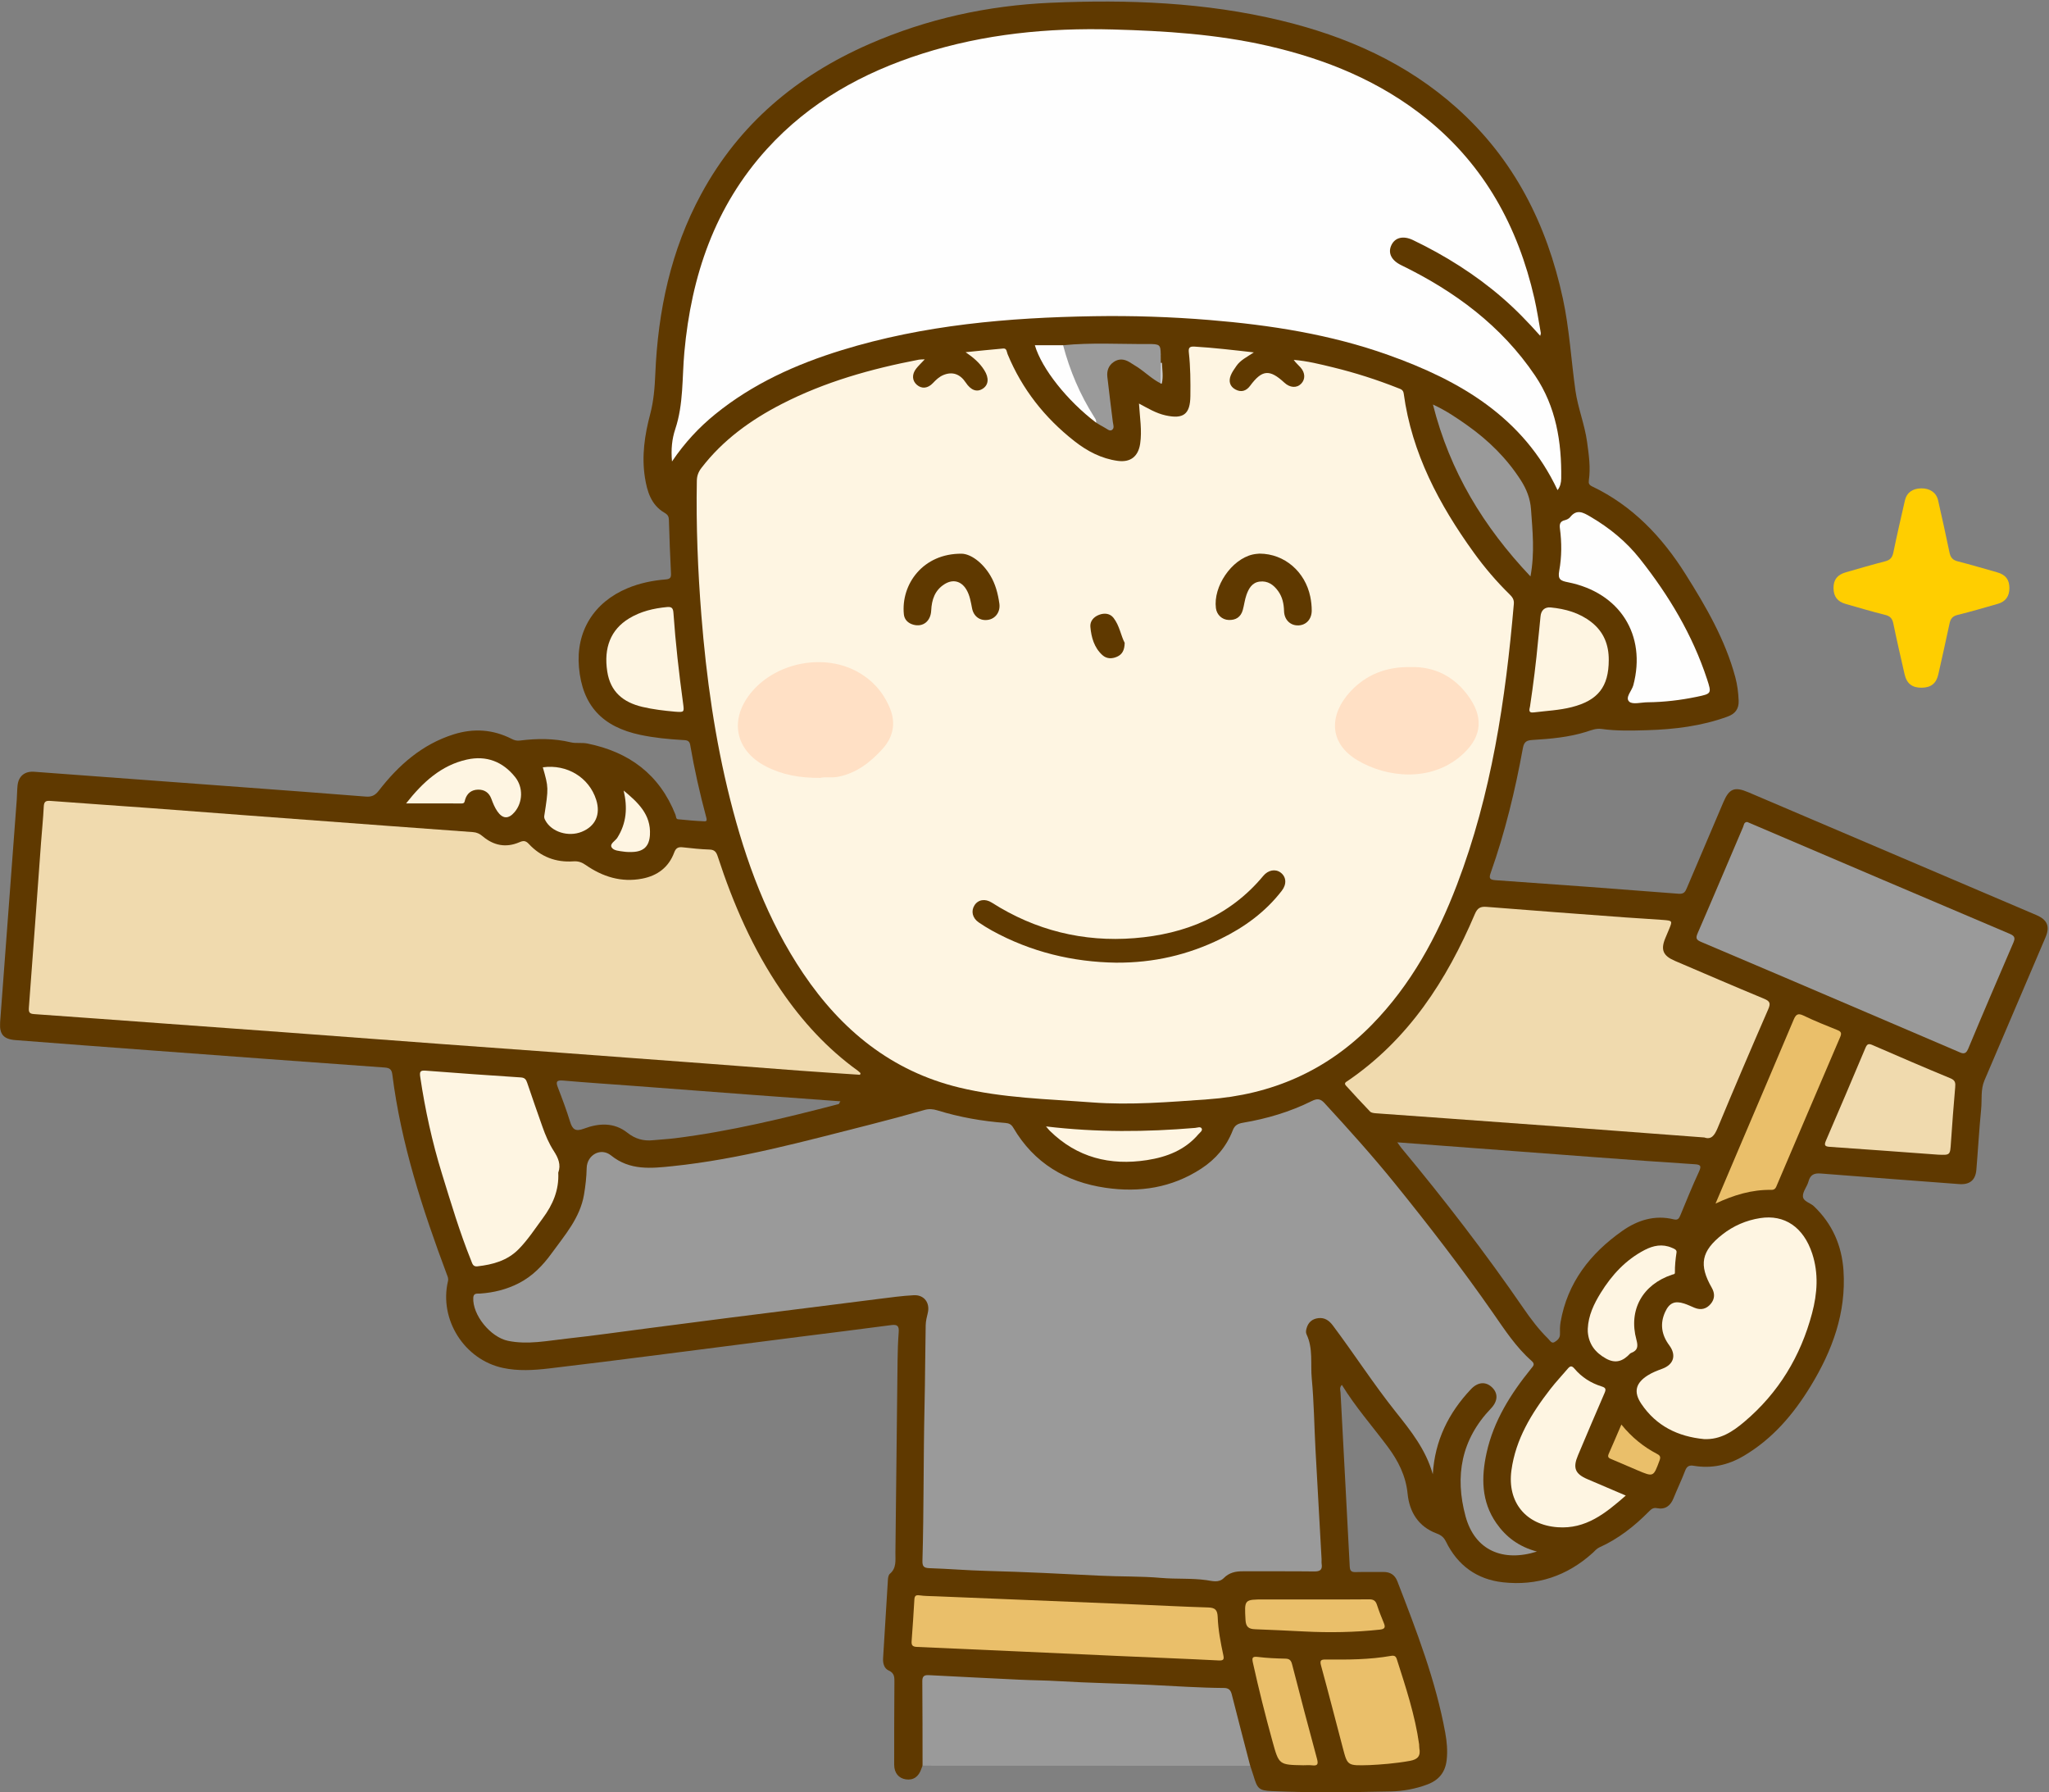
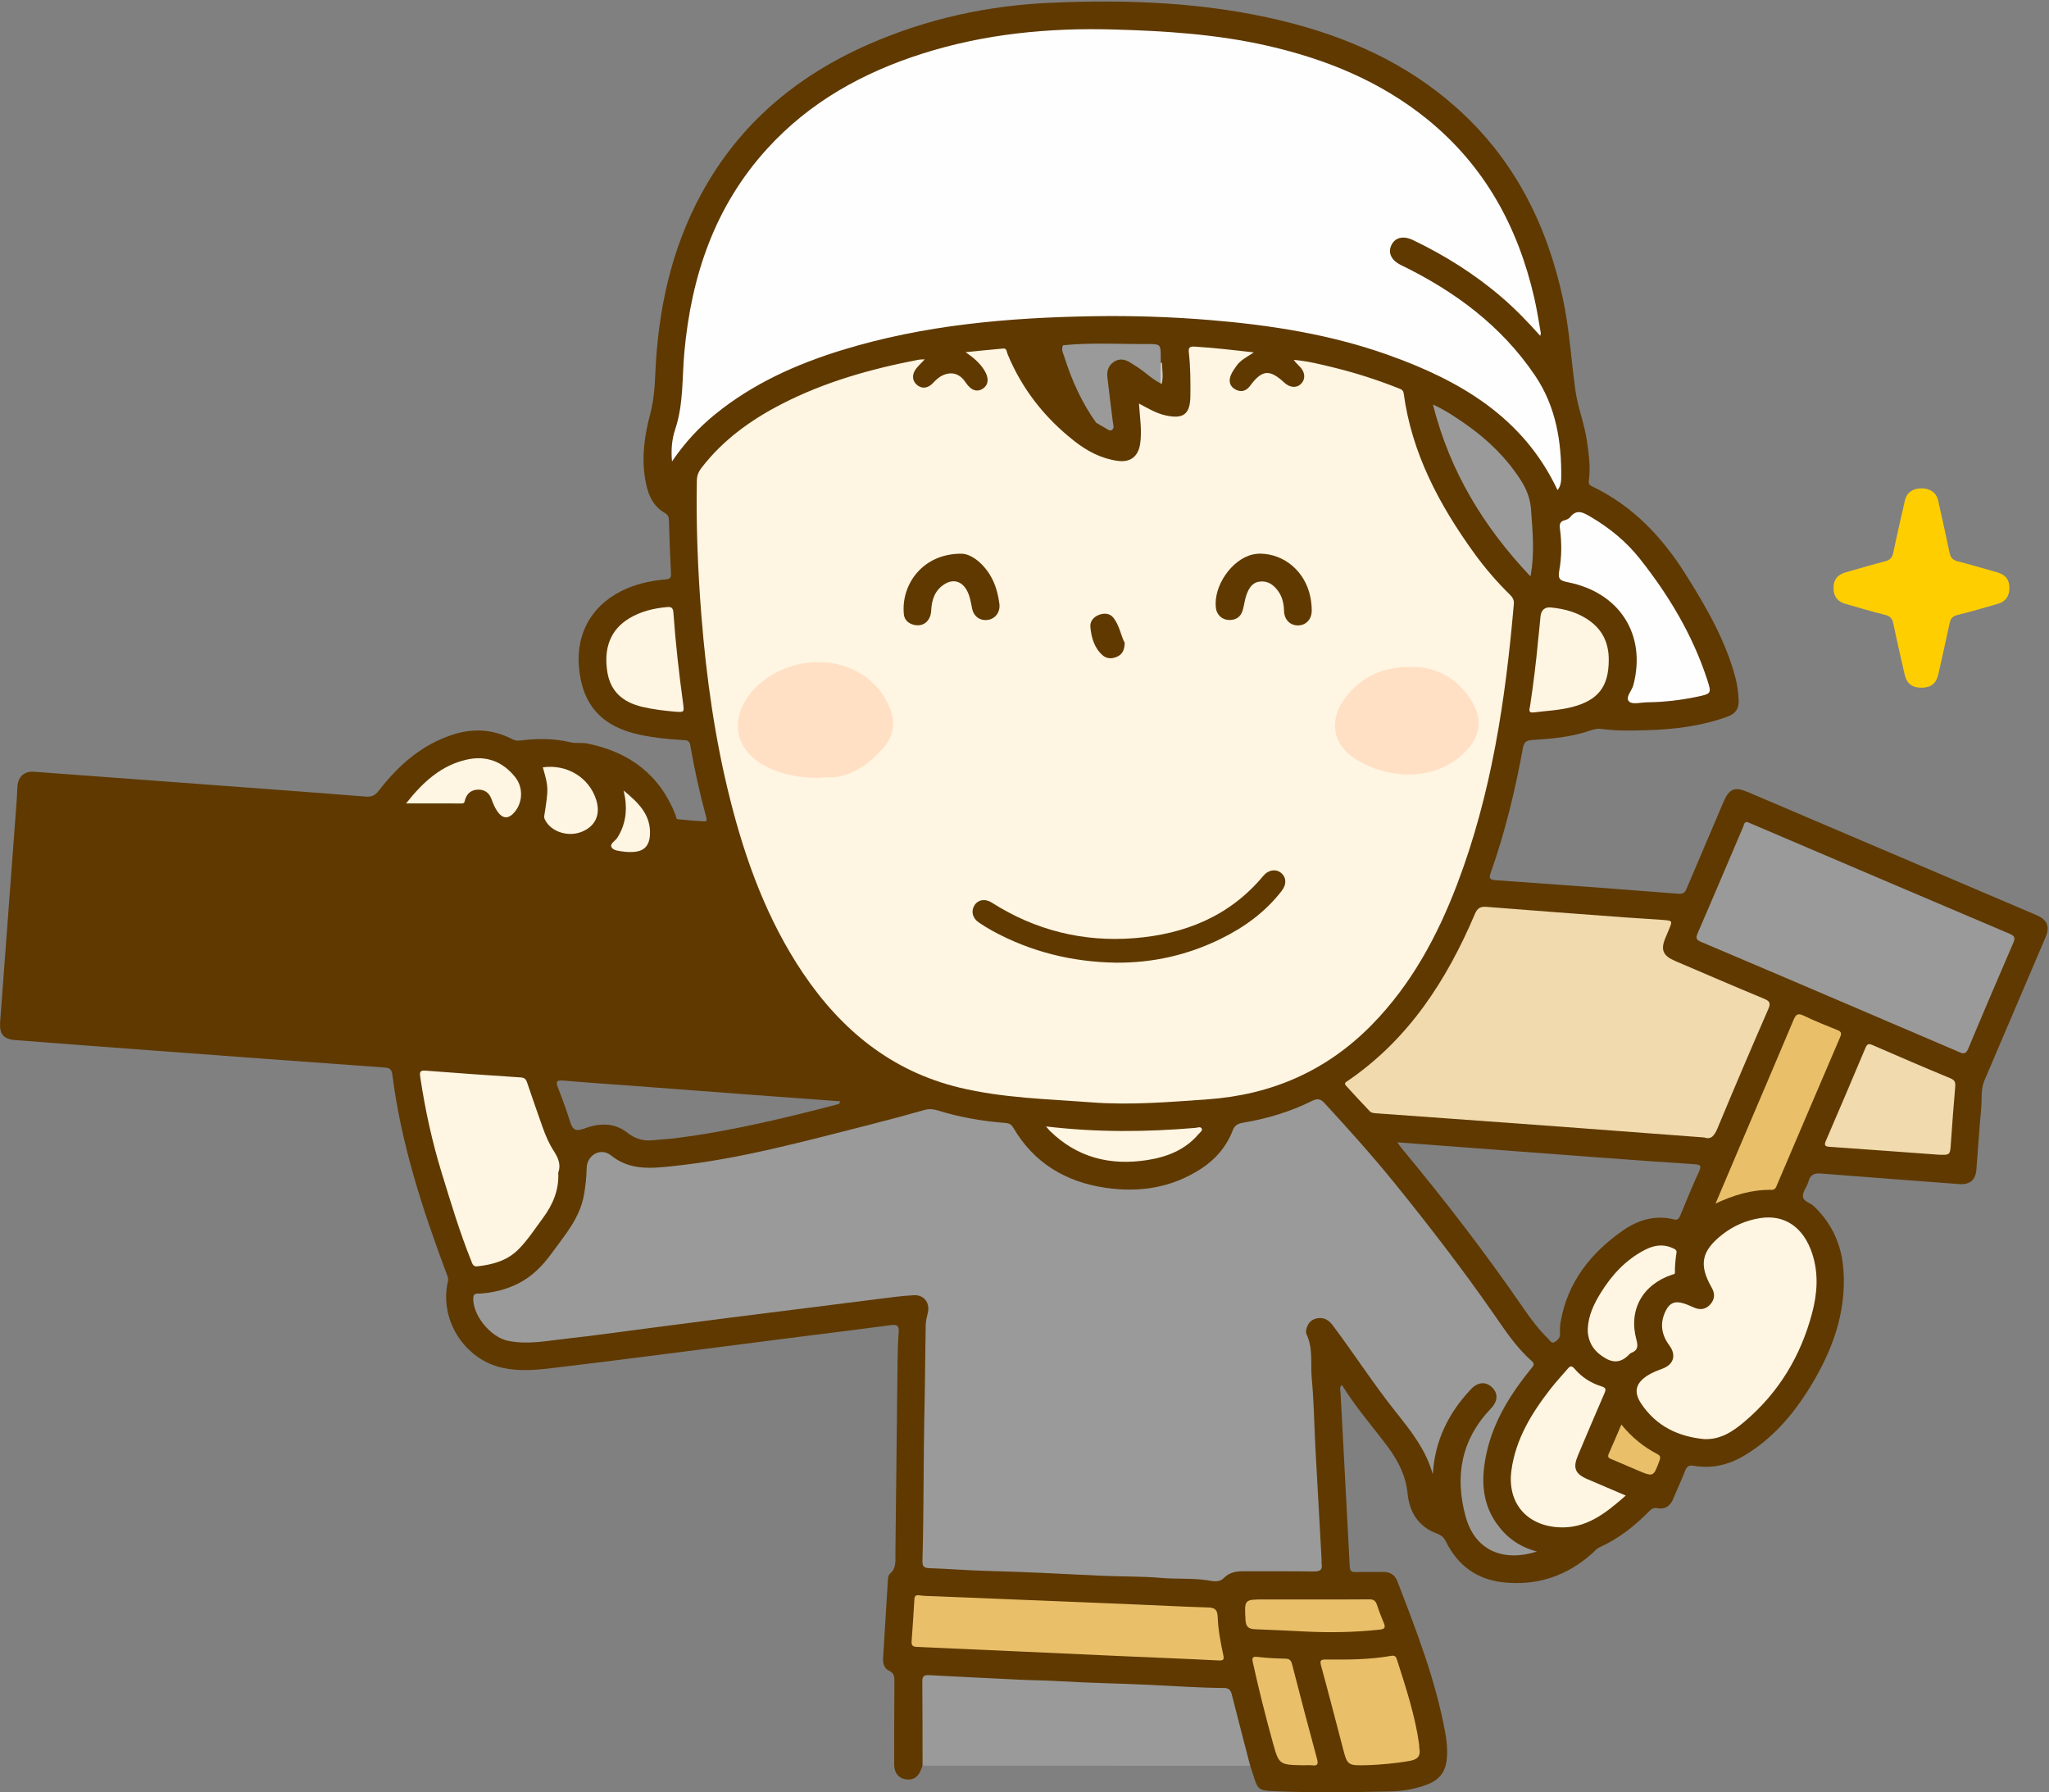
<svg xmlns="http://www.w3.org/2000/svg" version="1.1" viewBox="0 0 1299 1136">
  <rect x="0" y="0" width="1299" height="1136" fill="#808080" stroke="none" />
  <defs>
    <clipPath id="a">
      <path d="m0.06 0.97h1298.1v1135h-1298.1z" />
    </clipPath>
  </defs>
  <g clip-path="url(#a)">
    <path d="m1077.1 742.66c-4.2 9.035-7.93 18.295-11.75 27.504-0.85 2.041-1.52 3.383-4.27 2.705-12.04-2.959-22.97 0.551-32.6 7.335-20.28 14.278-34.822 32.745-39.148 57.924-0.419 2.437-0.405 4.974-0.352 7.46 0.056 2.61-1.717 4.038-3.475 5.093-1.881 1.129-2.962-1.103-4.001-2.12-5.971-5.844-10.981-12.501-15.704-19.368-24.083-35.015-49.966-68.658-77.156-101.31-0.829-0.995-1.534-2.092-2.796-3.828 43.067 3.239 85.216 6.433 127.37 9.57 20.25 1.507 40.5 2.987 60.77 4.285 3.74 0.239 5.01 0.668 3.11 4.746zm-545.28-42.892c-34.291 8.922-68.696 17.303-103.93 21.701-4.622 0.577-9.289 0.774-13.924 1.254-6.082 0.629-11.312-0.868-16.233-4.76-8.459-6.692-18.156-6.097-27.523-2.578-5.298 1.99-7.251 0.593-8.776-4.331-2.258-7.292-4.921-14.471-7.689-21.59-1.411-3.63-1.173-4.956 3.265-4.567 14.918 1.307 29.867 2.266 44.802 3.388 24.559 1.845 49.116 3.728 73.677 5.564 19.083 1.426 38.171 2.803 57.256 4.202 0.628 1.079-0.369 1.279-0.927 1.717zm759.24-119.73c-60.87-25.963-121.74-51.916-182.62-77.848-8.86-3.771-12.2-2.381-15.92 6.371-7.69 18.051-15.4 36.092-23.05 54.16-1.02 2.413-1.79 4.043-5.26 3.771-38.66-3.037-77.34-5.886-116.03-8.583-3.862-0.27-4.321-1.27-3.123-4.658 9.114-25.775 15.522-52.276 20.412-79.13 0.789-4.331 2.782-4.9 6.231-5.111 11.468-0.702 22.908-1.714 33.959-5.163 3.16-0.988 6.17-2.309 9.66-1.817 9.61 1.352 19.3 1.087 28.95 0.797 17.35-0.523 34.49-2.601 50.95-8.619 4.87-1.777 7.25-4.885 7.03-10.15-0.21-5.013-0.81-9.935-2.11-14.781-6.38-23.777-18.58-44.741-31.55-65.333-14.92-23.692-33.6-43.402-59.25-55.655-1.86-0.889-2.35-1.903-2.06-3.853 1.19-8.176-0.02-16.256-1.12-24.344-1.52-11.077-5.84-21.552-7.384-32.549-2.735-19.429-3.807-39.073-7.964-58.332-10.14-46.979-30.828-88.1-66.967-120.54-32.114-28.826-70.33-45.693-111.85-55.691-48.013-11.562-96.873-13.364-145.9-11.232-39.878 1.734-78.458 10.169-115.16 26.23-45.793 20.039-82.302 50.591-106.36 94.962-19.276 35.552-27.436 73.996-29.127 114.06-0.364 8.625-1.014 17.107-3.271 25.603-3.465 13.038-5.448 26.434-3.315 40.026 1.398 8.906 3.955 17.406 12.313 22.309 2.301 1.349 2.848 2.489 2.913 4.86 0.307 11.144 0.732 22.287 1.297 33.421 0.135 2.658-0.267 3.788-3.309 4.034-8.311 0.673-16.445 2.331-24.217 5.568-21.43 8.925-32.844 27.459-30.808 50.202 2.145 23.953 14.551 37.637 38.937 42.772 8.811 1.855 17.762 2.733 26.746 3.247 2.169 0.124 4.309 0.026 4.825 3.048 2.636 15.423 6.078 30.672 10.131 45.786 0.265 0.988 0.876 2.786-0.935 2.71-5.644-0.235-11.282-0.733-16.905-1.304-1.413-0.143-1.204-1.852-1.602-2.858-10.134-25.611-29.479-39.846-55.935-45.173-3.387-0.682-7.082 0.067-10.421-0.734-10.705-2.572-21.445-2.487-32.236-1.14-1.965 0.246-3.501-0.131-5.197-1.001-11.853-6.086-24.22-6.879-36.827-2.919-20.021 6.288-34.979 19.521-47.519 35.734-2.37 3.063-4.598 4.002-8.266 3.709-25.719-2.058-51.45-3.956-77.18-5.869-44.32-3.296-88.642-6.557-132.96-9.856-5.971-0.444-9.949 2.701-10.575 8.702-0.31 2.977-0.278 5.989-0.501 8.977-3.507 46.974-7.048 93.945-10.536 140.92-0.57 7.677 2.036 10.878 9.646 11.476 28.373 2.227 56.755 4.347 85.138 6.456 49.634 3.688 99.269 7.374 148.91 10.925 3.238 0.232 4.528 1.143 4.945 4.455 5.524 43.872 19.159 85.548 34.57 126.73 0.515 1.377 1.109 2.528 0.71 4.221-5.737 24.345 10.373 49.749 34.777 54.996 9.752 2.097 19.582 1.478 29.337 0.337 22.809-2.667 45.589-5.586 68.371-8.477 30.049-3.814 60.087-7.712 90.134-11.547 19.482-2.486 38.982-4.839 58.448-7.452 3.952-0.531 4.956 0.721 4.674 4.454-0.451 5.97-0.649 11.968-0.719 17.957-0.481 40.639-0.881 81.279-1.366 121.92-0.056 4.692 0.838 9.669-3.553 13.351-0.849 0.713-1.116 2.423-1.198 3.702-1.068 16.61-2.056 33.22-3.06 49.84-0.194 3.22 0.699 6.45 3.564 7.72 3.861 1.72 3.625 4.54 3.608 7.72-0.09 17.33-0.18 34.66-0.14 51.99 0.013 5.23 2.862 8.58 7.321 9.27 4.805 0.75 8.292-1.66 9.978-6.88 0.204-0.63 0.464-1.25 0.698-1.87 1.688-2.14 1.496-4.69 1.5-7.18 0.024-13.49 0-26.99 0.014-40.48 9e-3 -7.99 0.215-8.6 8.054-7.91 11.287 0.99 22.606 1.1 33.898 1.71 21.591 1.16 43.203 2.12 64.809 2.94 26.268 1.01 52.507 2.72 78.794 3.23 6.105 0.12 6.751 0.54 8.229 6.42 2.841 11.31 5.674 22.62 8.83 33.85 0.763 2.71 1.391 5.51 3.59 7.55 0.673 2.04 1.391 4.08 2.011 6.14 2.535 8.45 3.356 9.58 11.946 9.95 24.974 1.1 49.974 0.72 74.953 0.21 7.921-0.16 15.867-1.6 23.44-4.45 7.257-2.74 11.31-7.69 12.195-15.5 0.666-5.88 0.125-11.65-0.92-17.36-6.084-33.24-18.231-64.57-30.348-95.91-1.567-4.052-4.52-5.949-8.878-5.891-5.832 0.078-11.668-0.101-17.496 0.07-2.727 0.081-3.673-0.688-3.82-3.573-1.875-36.735-3.907-73.462-5.822-110.2-0.075-1.451-0.896-3.198 0.838-4.886 8.626 14.03 19.33 26.172 28.992 39.101 6.66 8.911 11.543 18.413 12.686 29.881 1.158 11.634 6.86 20.873 18.377 25.175 2.89 1.08 4.596 2.459 5.934 5.183 7.386 15.037 19.556 23.956 36.119 25.786 21.636 2.4 40.736-3.996 56.954-18.672 1.34-1.217 2.44-2.669 4.2-3.46 12.02-5.398 22.17-13.405 31.37-22.711 1.44-1.454 2.69-2.628 5.13-2.147 5.2 1.025 8.53-1.414 10.48-6.249 2.36-5.857 5.13-11.556 7.37-17.456 1.1-2.912 2.6-3.643 5.58-3.147 11.1 1.851 21.46-0.382 31.18-6.045 18.51-10.788 31.9-26.542 42.86-44.514 13.68-22.437 22.57-46.398 20.78-73.219-1.07-15.859-7.08-29.613-18.75-40.741-2.34-2.236-6.9-2.993-6.97-6.394-0.07-3.033 2.62-6.024 3.49-9.2 1.17-4.299 3.49-5.507 7.88-5.151 29.2 2.364 58.42 4.449 87.63 6.699 6.64 0.511 10.41-2.369 10.97-9.112 1.06-12.772 1.76-25.577 3.02-38.328 0.6-6.081-0.39-12.435 2.07-18.224 12.87-30.3 25.92-60.524 38.78-90.825 2.92-6.863 1.02-11.095-5.78-13.998" fill="#5F3900" />
  </g>
  <path d="m584.87 1119.1c-0.033-17.82-5e-3 -35.64-0.156-53.46-0.027-3.19 1.211-4.01 4.137-3.86 19.235 1.02 38.474 1.95 57.712 2.89 8.132 0.4 16.267 0.4 24.411 0.9 19.404 1.19 38.863 1.45 58.285 2.38 15.6 0.75 31.181 1.86 46.807 1.96 2.749 0.02 4.124 1.25 4.815 3.99 3.813 15.13 7.788 30.22 11.707 45.32-67.242-0.01-134.48-0.03-201.73-0.05-1.996 0-3.993-0.04-5.99-0.07" fill="#9A9A9A" />
  <path d="m1273.9 372.77c-0.01 5.196-2.45 8.569-7.31 9.949-8.47 2.401-16.91 4.951-25.46 7.022-3.29 0.798-4.56 2.442-5.2 5.535-2.25 10.733-4.71 21.421-7.09 32.128-1.26 5.703-4.61 8.424-10.5 8.495-6.08 0.073-9.55-2.593-10.9-8.537-2.43-10.689-4.92-21.368-7.12-32.106-0.65-3.18-1.97-4.714-5.19-5.513-8.38-2.073-16.66-4.578-24.97-6.921-5.28-1.487-7.74-4.693-7.77-10.085-0.02-5.304 2.37-8.428 7.8-9.987 8.31-2.381 16.59-4.831 24.96-6.973 3.17-0.813 4.52-2.398 5.18-5.597 2.26-11.069 4.84-22.073 7.35-33.09 1.09-4.799 4.78-7.456 10.24-7.552 5.58-0.097 9.67 2.712 10.77 7.595 2.48 11.023 4.97 22.044 7.24 33.112 0.65 3.165 2.07 4.765 5.25 5.573 8.37 2.13 16.65 4.596 24.96 6.946 5.37 1.517 7.76 4.625 7.76 10.006" fill="#FFCE00" />
  <path d="m586.27 227.77c-2.305 2.467-4.006 4.051-5.426 5.857-2.852 3.629-2.62 7.661 0.411 10.288 3.088 2.677 6.912 2.355 10.169-1.079 1.97-2.076 3.962-4.018 6.657-5.131 5.655-2.336 10.553-0.701 14.184 4.785 3.214 4.857 6.984 6.258 10.651 3.958 3.848-2.412 4.23-6.848 1.071-11.851-2.915-4.616-6.91-8.007-11.822-11.362 7.946-0.792 15.886-1.653 23.842-2.333 2.327-0.199 2.193 2.153 2.767 3.543 9.174 22.232 23.6 40.459 42.437 55.208 8.066 6.316 17.021 11.046 27.398 12.467 8.033 1.099 13.002-2.736 14.215-10.878 1.241-8.325-0.208-16.57-0.738-25.458 5.65 3.02 10.824 6.178 16.852 7.503 11.357 2.497 15.609-0.745 15.727-12.327 0.094-9.166 0.055-18.33-0.971-27.445-0.345-3.057 0.361-4.026 3.644-3.826 12.241 0.745 24.397 2.165 37.566 3.673-4.436 2.949-8.529 4.886-11.079 8.618-1.31 1.917-2.738 3.841-3.575 5.973-1.447 3.684-0.608 7.018 3.06 8.959 3.623 1.918 6.806 0.881 9.203-2.356 7.58-10.241 12.337-10.697 21.73-2.014 3.558 3.289 7.835 3.559 10.648 0.673 2.72-2.791 2.633-6.89-0.383-10.312-1.396-1.583-3.051-2.939-4.339-4.806 8.591 0.698 16.74 2.751 24.904 4.737 14.08 3.425 27.846 7.834 41.315 13.17 1.618 0.641 3.195 0.995 3.532 3.477 5.13 37.836 22.464 70.338 44.414 100.78 6.831 9.471 14.404 18.333 22.746 26.515 1.721 1.688 2.882 3.271 2.646 6.005-5.238 60.685-14.161 120.63-36.03 177.92-12.571 32.934-29.141 63.526-54.1 88.954-28.563 29.1-63.441 44.281-103.94 47.135-24.425 1.721-48.879 3.802-73.341 1.955-28.187-2.127-56.641-2.746-84.256-9.433-42.783-10.362-74.555-36.324-98.797-72.228-22.739-33.679-36.483-71.21-46.352-110.3-9.678-38.337-15.146-77.348-18.262-116.74-2.247-28.41-3.397-56.835-2.876-85.334 0.059-3.231 1.045-5.691 2.942-8.158 13.595-17.68 31.2-30.356 50.783-40.437 27.45-14.131 56.859-22.366 87.035-28.145 0.949-0.182 1.945-0.114 3.742-0.203" fill="#FEF5E2" />
  <path d="m974.37 983.44c-21.307 6.74-39.339-0.513-45.268-22.372-6.924-25.529-2.697-48.671 16.091-68.3 4.579-4.783 4.628-9.824 0.495-13.606-3.907-3.576-8.802-3.24-13.17 1.387-14.11 14.948-22.857 32.381-24.171 53.882-4.411-15.648-13.964-27.55-23.474-39.486-14.101-17.695-26.348-36.742-39.916-54.828-2.417-3.221-5.258-5.107-9.225-4.62-3.774 0.463-6.354 2.602-7.406 6.439-0.368 1.343-0.591 2.621 9e-3 3.885 4.242 8.943 2.404 18.657 3.282 27.982 1.402 14.872 1.559 29.858 2.356 44.79 1.239 23.215 2.574 46.425 3.86 69.638 0.055 0.997-0.097 2.017 0.053 2.995 0.576 3.742-0.945 4.869-4.694 4.822-15.159-0.189-30.322-0.045-45.484-0.098-4.5-0.016-8.525 0.905-11.826 4.255-3.193 3.239-7.431 1.859-10.929 1.369-9.6-1.345-19.245-0.58-28.861-1.424-12.901-1.135-25.926-0.765-38.879-1.421-23.897-1.21-47.79-2.404-71.714-3.021-12.114-0.312-24.208-1.347-36.322-1.736-3.548-0.113-4.478-1.249-4.38-4.672 0.933-32.618 0.58-65.259 1.321-97.873 0.389-17.134 0.404-34.269 0.74-51.4 0.054-2.715 0.704-5.261 1.331-7.839 1.533-6.306-2.254-11.547-8.829-11.225-7.439 0.365-14.85 1.437-22.255 2.346-14.647 1.798-29.28 3.704-43.921 5.55-16.945 2.138-33.895 4.233-50.838 6.395-17.105 2.182-34.203 4.425-51.304 6.636-17.265 2.232-34.502 4.72-51.806 6.596-12.324 1.336-24.649 3.973-37.164 1.389-11.154-2.304-22.632-16.45-22.031-27.371 0.171-3.109 2.587-2.467 4.456-2.595 8.557-0.587 16.717-2.624 24.374-6.54 8.668-4.433 15.271-11.26 20.856-18.977 8.341-11.525 17.997-22.393 20.513-37.173 0.949-5.575 1.572-11.154 1.694-16.824 0.18-8.358 8.944-13.28 15.456-8.024 11.97 9.661 25.38 8.197 38.958 6.792 42.607-4.408 83.747-15.847 125.09-26.292 11.591-2.928 23.133-6.063 34.635-9.326 2.913-0.827 5.467-0.593 8.257 0.269 14.009 4.327 28.376 6.848 42.98 7.95 2.423 0.182 3.849 0.925 5.113 3.081 13.129 22.391 33.259 34.332 58.448 38.027 21.56 3.162 42.068 0.013 60.68-12.14 9.185-5.998 15.985-13.972 19.951-24.216 1.222-3.154 3.045-4.292 6.518-4.876 15.129-2.546 29.796-6.889 43.575-13.741 3.378-1.679 5.419-1.62 8.069 1.26 15.315 16.643 30.448 33.444 44.674 51.03 21.541 26.628 42.466 53.734 62.054 81.842 7.519 10.788 14.666 21.854 24.657 30.622 2.306 2.023 0.972 3.199-0.385 4.872-12.908 15.912-23.735 33.045-28.205 53.319-3.41 15.465-3.424 30.846 6.171 44.595 6.067 8.694 14.15 14.902 25.741 18.001" fill="#9A9A9A" />
  <path d="m976.44 212.84c-7.775-8.748-15.608-16.837-24.17-24.207-17.149-14.764-36.113-26.688-56.472-36.457-6.205-2.978-11.443-1.662-13.741 3.296-2.283 4.926 0.059 9.582 6.261 12.602 33.939 16.525 63.563 38.403 84.914 70.064 13.22 19.605 16.852 41.951 16.529 65.133-0.037 2.603-0.602 5.213-2.329 7.386-21.762-46.254-61.892-69.458-107.37-85.676-36.615-13.058-74.714-18.979-113.32-22.154-24.422-2.009-48.886-2.802-73.367-2.404-54.08 0.88-107.7 5.503-159.74 21.527-28.992 8.926-56.33 21.24-80.108 40.513-10.369 8.404-19.403 18.08-27.498 30.035-0.716-7.686 9e-3 -14.36 2.045-20.457 5.328-15.959 4.29-32.519 5.782-48.844 4.415-48.282 19.249-92.373 52.473-128.9 26.945-29.619 60.698-48.323 98.446-60.314 39.295-12.483 79.633-16.426 120.76-15.302 33.027 0.904 65.836 2.973 98.121 10.35 36.941 8.439 71.391 22.428 101.12 46.517 36.43 29.521 57.596 68.28 67.939 113.44 1.669 7.285 2.769 14.702 4.099 22.064 0.071 0.393-0.162 0.841-0.366 1.783" fill="#FEFEFE" />
-   <path d="m545.24 681.25c-12.756-0.87-25.517-1.681-38.267-2.624-20.412-1.509-40.815-3.129-61.225-4.66-30.202-2.266-60.407-4.511-90.612-6.736-24.562-1.808-49.13-3.545-73.692-5.364-34.019-2.52-68.033-5.107-102.05-7.627-24.563-1.82-49.13-3.574-73.696-5.364-28.049-2.044-56.095-4.126-84.149-6.097-2.905-0.204-3.462-1.225-3.245-4.067 2.658-34.845 5.15-69.703 7.707-104.56 0.56-7.633 1.365-15.253 1.735-22.894 0.152-3.142 1.216-3.84 4.23-3.61 21.073 1.609 42.163 3.002 63.241 4.545 20.413 1.494 40.818 3.101 61.228 4.629 30.036 2.25 60.074 4.477 90.112 6.706 17.758 1.317 35.514 2.645 53.276 3.902 2.438 0.172 4.281 1.046 6.184 2.659 6.921 5.863 14.766 7.423 23.248 3.765 2.432-1.049 3.943-1.138 5.973 1.051 7.583 8.176 17.153 11.839 28.277 11.059 3.002-0.21 5.272 0.551 7.768 2.284 10.773 7.481 22.596 11.224 35.836 8.679 9.702-1.865 16.821-7.198 20.293-16.539 1.143-3.074 2.678-3.62 5.492-3.315 5.622 0.61 11.259 1.242 16.904 1.414 3.336 0.102 4.343 1.695 5.279 4.559 9.749 29.862 22.208 58.471 39.994 84.532 13.435 19.686 29.302 37.077 48.719 51.069 0.634 0.457 1.178 1.037 1.764 1.559-0.107 0.347-0.215 0.694-0.322 1.041" fill="#F0DAAE" />
  <path d="m1080.5 720.98c-30.59-2.302-60.12-4.549-89.657-6.741-24.562-1.823-49.128-3.589-73.693-5.365-14.938-1.079-29.88-2.109-44.816-3.224-1.288-0.096-2.953-0.273-3.744-1.089-5.21-5.377-10.246-10.922-15.296-16.45-1.508-1.651 0.153-2.342 1.168-3.036 38.537-26.345 62.675-63.69 80.562-105.74 1.583-3.72 3.422-4.845 7.374-4.528 29.358 2.356 58.732 4.512 88.102 6.693 7.97 0.591 15.95 0.972 23.92 1.601 5.93 0.468 5.92 0.578 3.69 5.938-0.76 1.843-1.54 3.679-2.31 5.519-3.12 7.435-1.54 11.25 6.08 14.502 18.81 8.034 37.58 16.162 56.49 23.984 3.87 1.602 4.23 3.011 2.58 6.79-10.9 25.002-21.62 50.084-32.08 75.274-1.96 4.709-4.08 7.414-8.37 5.87" fill="#F0DAAE" />
  <path d="m1107.7 521.01c0.61 0.259 1.22 0.517 1.83 0.776 54.88 23.415 109.74 46.87 164.68 70.15 3.57 1.512 3.27 3.082 2.06 5.894-9.59 22.291-19.19 44.577-28.52 66.978-1.8 4.316-4.17 2.683-6.65 1.628-19.12-8.138-38.2-16.356-57.31-24.521-34.99-14.959-69.98-29.95-105.04-44.762-3.11-1.314-4.01-2.168-2.52-5.593 9.74-22.403 19.22-44.922 28.84-67.38 0.53-1.22 0.48-3.132 2.63-3.17" fill="#9A9A9A" />
  <path d="m1080.3 912.16c-16.52-1.597-30.31-8.294-39.77-22.375-5.08-7.56-3.54-13.209 4.15-18.049 2.83-1.782 5.92-2.977 9.05-4.12 7.4-2.696 9.18-8.631 4.52-14.921-4.88-6.571-6.03-13.61-2.6-21.11 2.65-5.811 6.11-7.259 12.11-5.322 2.21 0.713 4.31 1.741 6.46 2.636 4.04 1.683 7.58 0.848 10.33-2.448 2.63-3.147 2.7-6.654 0.66-10.216-8.35-14.551-6.64-23.273 6.67-33.729 7.08-5.56 15.14-9.031 24-10.418 15.52-2.429 27.5 5.792 32.99 22.447 4.16 12.627 3.25 25.315-0.08 37.882-7.24 27.276-21.26 50.448-42.88 68.732-7.28 6.163-15.2 11.51-25.61 11.011" fill="#FEF5E2" />
  <path d="m353.92 743.28c0.553 11.065-3.456 20.311-9.788 28.855-4.95 6.678-9.445 13.68-15.328 19.647-7.222 7.326-16.371 9.767-26.147 10.879-2.842 0.324-3.22-1.771-3.946-3.569-7.289-18.043-12.828-36.685-18.559-55.243-6.182-20.021-10.642-40.469-13.736-61.218-0.529-3.546 0.113-4.263 3.599-3.992 20.059 1.562 40.13 2.968 60.206 4.283 2.525 0.166 3.313 1.35 4.024 3.47 3.118 9.292 6.389 18.533 9.639 27.78 1.878 5.344 4.095 10.58 7.161 15.324 2.839 4.391 4.74 8.751 2.875 13.784" fill="#FEF5E2" />
  <path d="m593.41 1011.8c42.22 1.72 84.44 3.43 126.66 5.17 15.292 0.64 30.577 1.46 45.873 1.91 4.427 0.13 5.872 1.58 6.041 6.1 0.304 8.13 1.855 16.18 3.563 24.15 0.525 2.45 0.314 3.5-2.847 3.34-20.932-1.08-41.879-1.86-62.818-2.8-42.873-1.93-85.742-3.94-128.62-5.78-3.159-0.13-3.492-1.43-3.303-3.97 0.643-8.62 1.223-17.25 1.714-25.88 0.129-2.28 0.674-3.22 3.28-2.84 3.44 0.51 6.967 0.43 10.457 0.6" fill="#EABF6A" />
  <path d="m1044.5 445.14c-3.99 0-9.46 1.594-11.61-0.395-2.81-2.603 1.63-6.825 2.59-10.443 8.41-31.748-8.47-58.695-41.453-65.249-4.721-0.938-6.532-1.798-5.529-7.278 1.615-8.823 1.628-17.889 0.431-26.861-0.345-2.59 0.084-4.478 3.052-5.18 1.243-0.293 2.67-0.977 3.431-1.942 4.211-5.341 8.308-2.95 12.788-0.337 12.07 7.051 22.76 15.769 31.41 26.702 18.3 23.107 33.33 48.116 42.59 76.286 3.01 9.152 2.85 9.272-6.5 11.223-10.29 2.146-20.69 3.36-31.2 3.474" fill="#FEFEFE" />
  <path d="m1030.7 947.95c-12.94 11.315-25.33 21.372-43.223 20.077-20.167-1.459-32.007-15.939-29.295-35.989 2.687-19.872 12.751-36.185 24.689-51.584 3.464-4.468 7.368-8.594 11.029-12.911 1.45-1.711 2.501-2.121 4.245-0.046 4.605 5.474 10.505 9.196 17.325 11.312 2.65 0.826 2.77 1.852 1.72 4.252-5.72 13.105-11.25 26.292-16.83 39.459-3.323 7.849-1.808 11.677 5.92 14.993 7.89 3.387 15.79 6.75 24.42 10.437" fill="#FEF5E2" />
  <path d="m1228.6 731.87c-22.9-1.674-45.79-3.389-68.69-4.955-3.28-0.224-3.46-1.269-2.3-3.982 8.43-19.548 16.78-39.127 25.03-58.748 1-2.396 1.93-2.88 4.38-1.818 16.47 7.158 32.96 14.278 49.56 21.125 3.15 1.301 3.17 3.105 2.94 5.774-0.98 11.602-1.92 23.208-2.68 34.827-0.53 8.096-0.38 8.106-8.24 7.777" fill="#F0DAAE" />
  <path d="m1087.6 762.87c4.92-11.581 9.82-23.167 14.75-34.743 11.58-27.205 23.22-54.387 34.7-81.634 1.39-3.299 2.57-4.591 6.33-2.772 7.02 3.393 14.29 6.287 21.53 9.201 2.43 0.98 2.71 2.045 1.7 4.4-13.37 31.137-26.63 62.318-39.94 93.482-0.7 1.633-1.12 3.436-3.64 3.391-12.44-0.223-23.93 3.273-35.43 8.675" fill="#EABF6A" />
  <path d="m868.1 1118.8c-13.794 0.41-13.817 0.42-16.693-10.49-4.62-17.52-9.108-35.07-13.891-52.54-0.928-3.39-0.091-3.94 3.062-3.91 13.815 0.14 27.641 0.11 41.309-2.3 2.13-0.37 3.06 0.25 3.651 2.11 5.657 17.73 11.548 35.4 14.138 53.93 0.114 0.82-0.011 1.68 0.14 2.49 0.909 4.87-0.926 7.1-5.986 8.02-9.373 1.69-18.793 2.36-25.73 2.69" fill="#EABF6A" />
  <path d="m970.27 365.36c-29.828-31.55-51.105-66.48-61.832-108.96 8.569 3.967 15.218 8.557 21.801 13.217 13.42 9.499 24.95 20.826 33.897 34.756 3.685 5.737 6.008 11.723 6.483 18.515 0.959 13.713 2.455 27.42-0.349 42.473" fill="#9A9A9A" />
  <path d="m1019.9 418.38c-0.02 16.951-6.85 25.59-23.428 29.818-7.934 2.024-16.081 2.359-24.146 3.367-3.839 0.479-2.583-2.208-2.339-3.844 2.088-13.962 3.859-27.959 5.142-42.019 0.452-4.96 1.107-9.904 1.495-14.869 0.321-4.103 2.796-6.169 6.458-5.809 9.352 0.919 18.268 3.387 25.858 9.36 7.78 6.122 11.02 14.298 10.96 23.996" fill="#FEF5E2" />
  <path d="m427.92 451.09c-6.946-0.619-13.849-1.426-20.668-3.037-12.124-2.863-20.257-9.47-22.263-22.376-2.355-15.154 2.228-26.627 13.797-33.676 7.384-4.5 15.572-6.425 24.113-7.227 3.128-0.293 3.844 0.874 4.051 3.848 1.327 19.058 3.497 38.033 6.078 56.961 0.81 5.938 0.823 5.936-5.108 5.507" fill="#FEF5E2" />
  <path d="m1006.6 842.17c0.38-8.407 3.91-15.721 8.2-22.679 7.01-11.346 15.83-20.939 27.83-27.184 5.52-2.87 11.27-4.013 17.26-1.428 1.34 0.578 3.24 1.2 2.98 2.927-0.64 4.286-1.11 8.555-1.03 12.893 0.02 1.038-1.04 1.001-1.82 1.261-18.7 6.245-27.71 22.313-22.6 41.151 1.15 4.231 0.95 6.815-3.28 8.425-0.3 0.116-0.61 0.301-0.83 0.536-4.37 4.672-9.05 6.49-15.26 2.99-6.78-3.814-10.83-9.096-11.44-16.897-0.05-0.661-0.01-1.33-0.01-1.995" fill="#FEF5E2" />
  <path d="m830.49 1013.8c12.471 0 24.944 0.09 37.412-0.07 2.811-0.04 4.189 0.84 5.042 3.47 1.276 3.94 2.818 7.81 4.402 11.64 1.147 2.77 0.428 3.76-2.602 4.09-15.889 1.71-31.797 1.98-47.744 1.17-10.451-0.53-20.905-1.03-31.362-1.42-3.895-0.15-5.779-1.4-6.019-5.83-0.707-13.06-0.929-13.05 11.938-13.05h28.933" fill="#EABF6A" />
  <path d="m826.27 1118.9c-15.504-0.27-15.448-0.29-19.565-15.19-4.561-16.51-8.713-33.11-12.411-49.84-0.717-3.23-0.262-4.05 3.236-3.62 5.767 0.72 11.608 0.94 17.425 1.08 2.722 0.07 3.576 1.21 4.217 3.7 5.134 19.97 10.361 39.91 15.768 59.8 0.923 3.4 0.379 4.55-3.18 4.11-1.804-0.22-3.659-0.04-5.49-0.04" fill="#EABF6A" />
  <path d="m735.73 242.96c-5.381-2.711-9.659-6.99-14.633-10.277-1.657-1.095-3.348-2.142-5.051-3.164-3.243-1.945-6.568-2.339-9.857-0.18-3.427 2.249-4.577 5.712-4.163 9.532 1.032 9.531 2.333 19.033 3.472 28.553 0.208 1.735 1.17 3.921-0.53 5.083-1.509 1.031-3.084-0.644-4.509-1.366-1.919-0.973-3.726-2.163-5.582-3.26-9.153-12.8-15.476-26.972-20.2-41.9-0.724-2.287-2.095-4.61-0.71-7.149 17.831-1.789 35.708-0.673 53.564-0.772 8.008-0.045 8.161 0.372 8.36 6.74 0.781 1.755 0.244 3.608 0.403 5.41-0.276 4.246 0.617 8.544-0.564 12.75" fill="#9A9A9A" />
  <path d="m257.45 509.24c10.507-13.369 22.21-24.185 38.591-27.807 12.323-2.724 22.727 1.3 30.57 11.137 5.233 6.564 4.836 16.024-0.369 22.162-3.837 4.523-7.526 4.394-10.892-0.405-1.732-2.471-2.818-5.249-3.862-8.062-1.439-3.872-4.382-5.85-8.448-5.754-4.075 0.097-6.887 2.251-8.128 6.179-0.395 1.249-0.213 2.595-2.228 2.583-11.744-0.067-23.489-0.033-35.234-0.033" fill="#FEF5E2" />
  <path d="m663.14 713.98c32.389 3.854 63.457 3.544 94.541 0.937 1.39-0.117 3.42-1.014 4.147 0.356 0.744 1.403-1.124 2.564-2.043 3.644-8.574 10.073-20.117 14.49-32.701 16.424-23.388 3.595-44.26-1.631-61.519-18.568-0.561-0.549-1.036-1.186-2.425-2.793" fill="#FEF5E2" />
  <path d="m344.13 486.35c15.336-2.095 29.361 6.44 33.836 20.591 2.933 9.277-0.437 16.753-9.143 20.282-8.539 3.462-19.222 0.102-23.108-7.256-0.464-0.879-0.844-1.667-0.67-2.786 2.775-17.937 2.76-17.94-0.915-30.831" fill="#FEF5E2" />
-   <path d="m673.97 218.83c4.256 16.131 10.717 31.308 19.665 45.406 0.714 1.126 1.538 2.186 1.245 3.643-18.151-13.73-34.45-34.122-38.813-49.049h17.903" fill="#FEFEFE" />
+   <path d="m673.97 218.83h17.903" fill="#FEFEFE" />
  <path d="m395.37 501.08c8.949 7.447 17.431 15.095 16.669 28.139-0.417 7.125-3.953 10.541-11.003 10.8-1.82 0.067-3.673 0.058-5.468-0.208-2.787-0.413-6.486-0.554-7.775-2.647-1.462-2.372 2.252-4.081 3.559-6.147 5.904-9.332 6.545-19.236 4.018-29.937" fill="#FEF5E2" />
  <path d="m1027.9 902.94c6.55 8.07 14 14.124 22.65 18.631 2.12 1.108 2.31 2.078 1.5 4.267-3.84 10.372-3.76 10.411-14.01 6.062-5.36-2.274-10.7-4.589-16.06-6.863-1.56-0.662-3.19-1.09-2.13-3.477 2.69-6.033 5.25-12.123 8.05-18.62" fill="#EABF6A" />
  <path d="m735.73 242.96c0.053-4.319 0.105-8.638 0.158-12.957 0.275-0.537 0.534-0.502 0.78 0.022 0.107 4.358 0.948 8.724-0.125 13.068-0.015 0.062-0.259 0.114-0.38 0.09-0.153-0.031-0.29-0.145-0.433-0.223" fill="#CBCCCE" />
  <path d="m736.67 230.02-0.39-0.037-0.391 0.014c2e-3 -1.733 2e-3 -3.466 3e-3 -5.201 1.46 1.562 0.84 3.435 0.778 5.224" fill="#5F3900" />
  <path d="m531.8 699.77c0.309-0.573 0.618-1.145 0.927-1.717h2.92c-1.09 1.443-2.356 1.847-3.847 1.717" fill="#5F3900" />
  <path d="m520.09 493.06c-12.883 0.09-24.042-1.894-34.461-7.248-19.271-9.904-23.448-29.118-9.996-46.122 15.238-19.261 45.116-25.71 66.826-14.499 10.188 5.261 17.441 13.315 21.74 23.748 3.875 9.404 2.097 18.309-4.804 25.872-7.735 8.478-16.487 15.325-28.234 17.568-4.146 0.792-8.305-0.122-11.071 0.681" fill="#FFE0C5" />
  <path d="m894.38 422.81c15.338-0.406 28.281 6.203 37.44 19.724 9.334 13.779 6.788 25.971-5.856 36.746-19.258 16.412-46.73 13.672-65.294 2.661-18.75-11.121-17.903-29.358-4.431-43.76 9.813-10.49 22.446-15.649 38.141-15.371" fill="#FFE0C5" />
  <path d="m707.61 610.18c-27.404-0.396-53.981-6.717-78.693-20.312-2.91-1.601-5.744-3.367-8.483-5.246-3.973-2.726-4.973-7.179-2.622-10.834 2.301-3.58 6.737-4.359 10.97-1.66 27.619 17.613 58.041 25.093 90.383 22.52 31.993-2.545 60.464-13.907 81.705-39.473 3.112-3.746 7.678-4.57 10.987-2.114 3.597 2.671 4.013 7.305 0.799 11.48-10.367 13.473-23.724 23.181-38.873 30.592-20.654 10.105-42.455 15.201-66.173 15.047" fill="#5F3900" />
  <path d="m798.54 350.91c15.905 0.075 28.892 11.54 32.125 27.249 0.598 2.908 0.939 5.926 0.925 8.891-0.026 5.431-3.498 9.127-8.354 9.355-5.043 0.237-9.03-3.415-9.19-9.064-0.132-4.638-1.02-8.908-3.734-12.679-2.879-4.002-6.609-6.696-11.79-6.017-4.779 0.626-6.879 4.414-8.299 8.391-1.107 3.102-1.445 6.471-2.349 9.657-1.263 4.451-4.438 6.471-8.975 6.27-4.227-0.187-7.508-3.324-8.047-7.484-1.783-13.759 9.869-30.871 23.216-33.988 1.921-0.449 3.931-0.515 4.472-0.581" fill="#5F3900" />
  <path d="m609.79 350.97c5.473 0.175 12.83 5.181 17.994 13.727 3.321 5.498 4.898 11.615 5.782 17.894 0.732 5.203-2.428 9.556-7.16 10.299-4.97 0.78-9.092-2.01-10.138-7.276-0.812-4.084-1.415-8.203-3.566-11.843-3.268-5.531-8.581-6.899-14.005-3.442-6.021 3.839-8.017 9.748-8.343 16.614-0.329 6.911-5.256 10.665-11.279 9.032-3.411-0.924-5.714-3.236-6.05-6.56-1.924-19.011 12.084-38.744 36.765-38.445" fill="#5F3900" />
  <path d="m713.01 407.45c-0.084 4.774-1.635 7.383-4.82 8.799-3.261 1.45-6.637 1.419-9.346-1.052-5.214-4.757-7.004-11.258-7.582-17.912-0.296-3.418 1.955-6.235 5.479-7.577 3.485-1.327 6.967-0.899 9.149 1.877 3.902 4.966 4.725 11.414 7.12 15.865" fill="#5F3900" />
</svg>